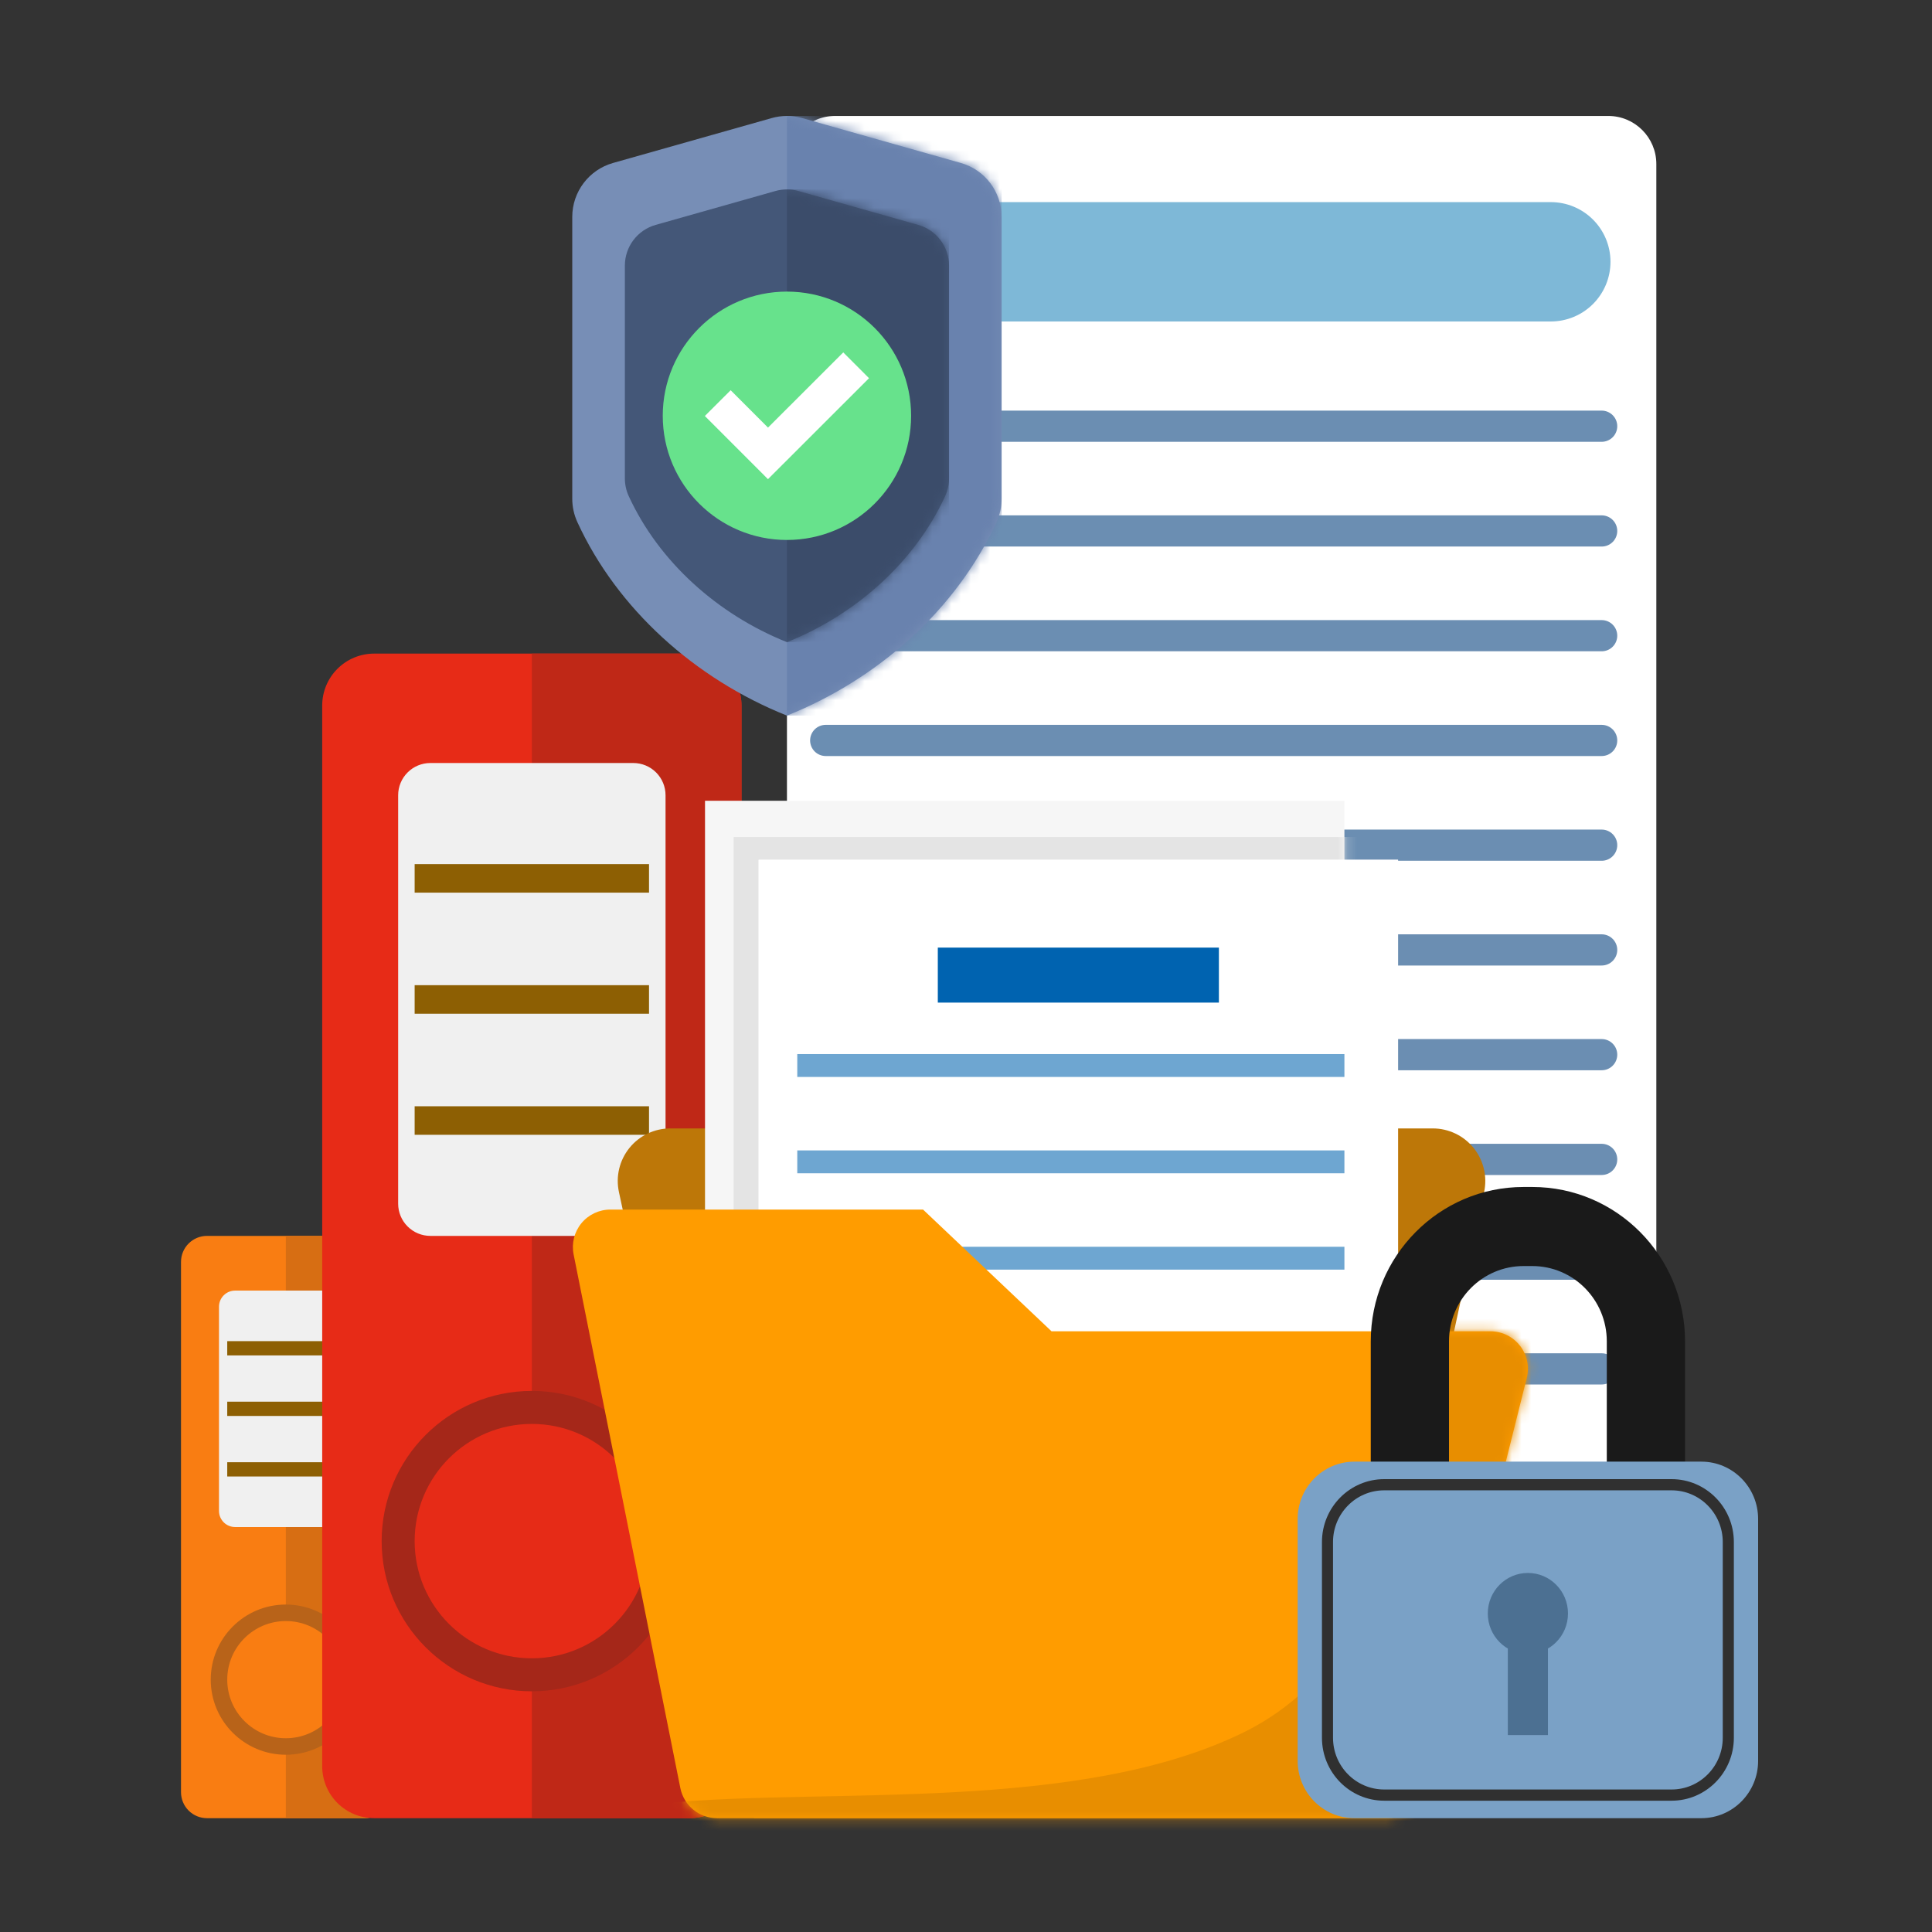
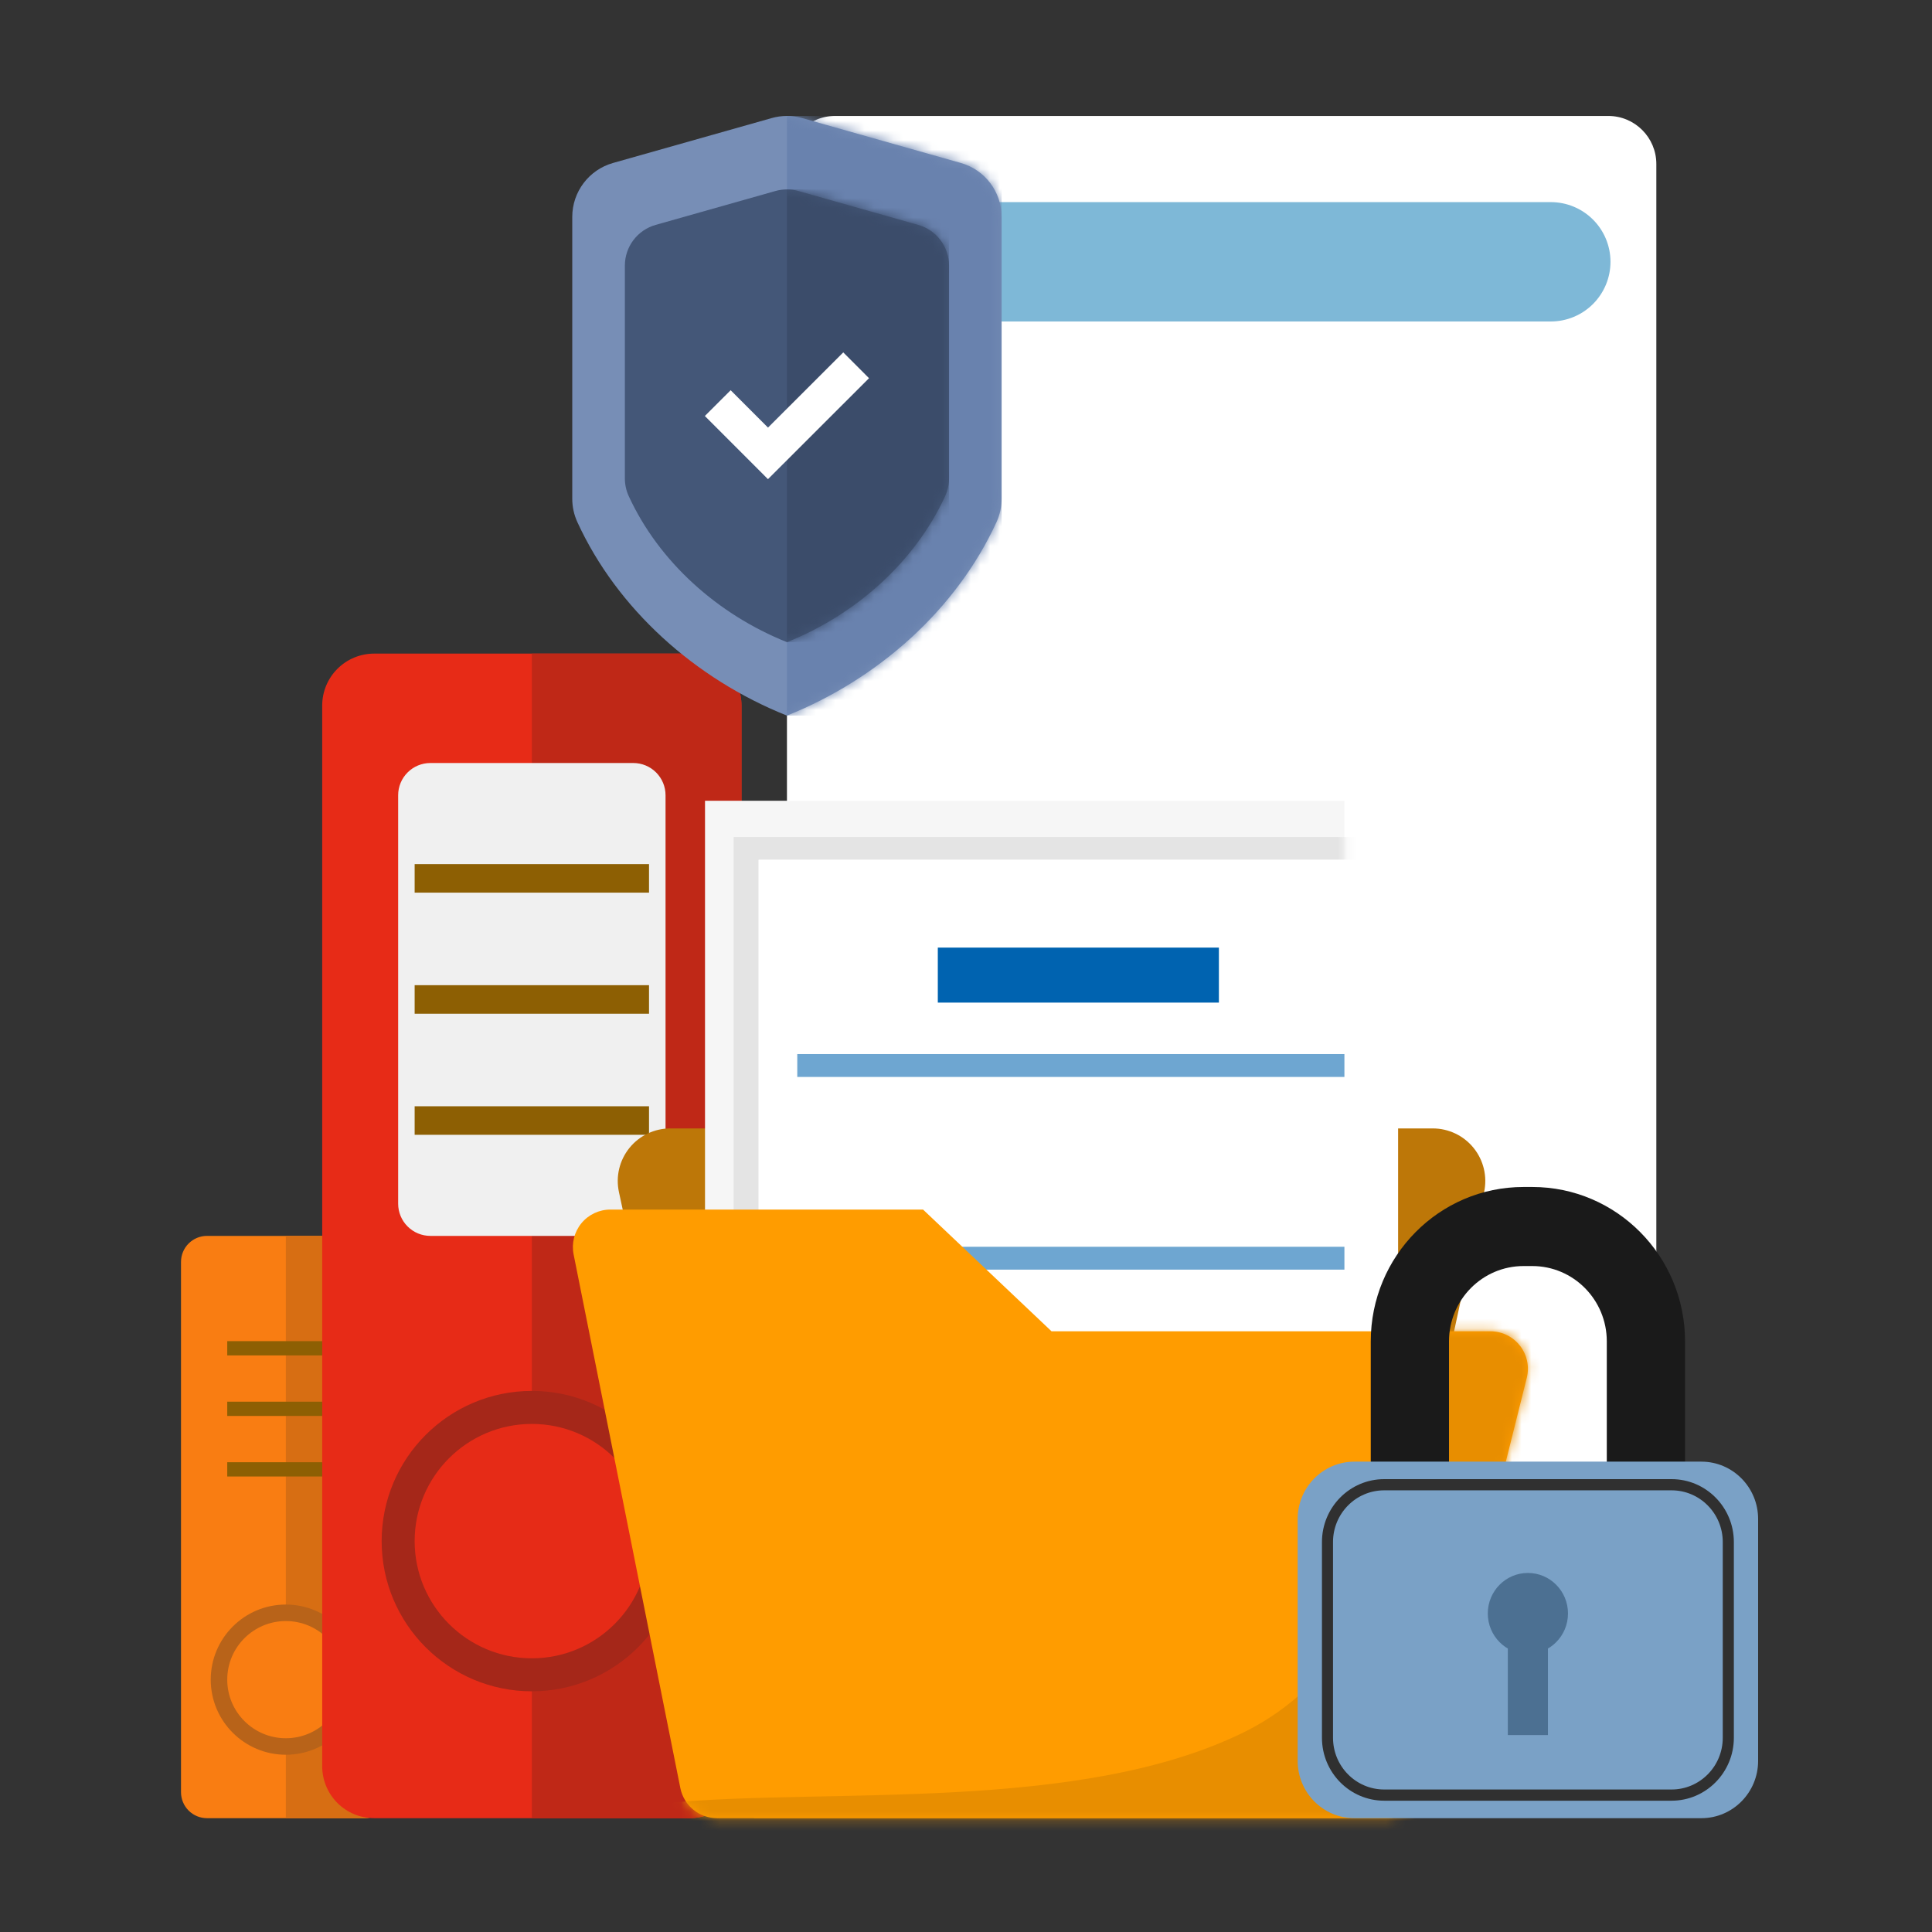
<svg xmlns="http://www.w3.org/2000/svg" width="200" height="200" viewBox="0 0 200 200" fill="none">
  <rect x="0" y="0" width="200" height="200" fill="#333333" stroke="none" />
  <g clip-path="url(#clip0_331_90998)">
    <path fill-rule="evenodd" clip-rule="evenodd" d="M166.489 12.004C169.236 12.004 171.463 14.231 171.463 16.978C171.463 38.778 171.463 125.775 171.463 147.575C171.463 150.322 169.236 152.549 166.489 152.549C150.755 152.549 102.173 152.549 86.439 152.549C83.692 152.549 81.465 150.322 81.465 147.575C81.465 125.775 81.465 38.778 81.465 16.978C81.465 14.231 83.692 12.004 86.439 12.004C102.173 12.004 150.755 12.004 166.489 12.004Z" fill="white" />
    <path fill-rule="evenodd" clip-rule="evenodd" d="M160.539 20.923C162.178 20.923 163.749 21.574 164.908 22.733C166.066 23.891 166.717 25.462 166.717 27.101C166.717 28.739 166.066 30.311 164.908 31.469C163.749 32.628 162.178 33.279 160.539 33.279C146.325 33.279 111.434 33.279 97.219 33.279C95.581 33.279 94.009 32.628 92.851 31.469C91.692 30.311 91.041 28.739 91.041 27.101C91.041 25.462 91.692 23.891 92.851 22.733C94.009 21.574 95.581 20.923 97.219 20.923C111.434 20.923 146.325 20.923 160.539 20.923Z" fill="#7EB8D7" />
-     <path d="M85.477 44.121H165.803M85.477 54.964H165.803M85.477 65.807H165.803M85.477 76.65H165.803M85.477 87.492H165.803M85.477 98.335H165.803M85.477 109.178H165.803M85.477 120.021H165.803M85.477 130.863H165.803M85.477 141.706H165.803" stroke="#6B8EB2" stroke-width="3.229" stroke-miterlimit="10" stroke-linecap="round" stroke-linejoin="round" />
    <path fill-rule="evenodd" clip-rule="evenodd" d="M37.753 127.939C38.466 127.939 39.149 128.223 39.653 128.727C40.157 129.231 40.441 129.914 40.441 130.627C40.441 140.617 40.441 175.54 40.441 185.53C40.441 186.242 40.157 186.926 39.653 187.43C39.149 187.934 38.466 188.217 37.753 188.217C33.582 188.217 25.597 188.217 21.426 188.217C20.713 188.217 20.03 187.934 19.526 187.43C19.022 186.926 18.738 186.242 18.738 185.53C18.738 175.54 18.738 140.617 18.738 130.627C18.738 129.914 19.022 129.231 19.526 128.727C20.03 128.223 20.713 127.939 21.426 127.939C25.597 127.939 33.582 127.939 37.753 127.939Z" fill="#F97D12" />
    <path fill-rule="evenodd" clip-rule="evenodd" d="M29.59 188.217V127.939H37.753C38.466 127.939 39.15 128.223 39.654 128.727C40.158 129.231 40.441 129.914 40.441 130.627V185.53C40.441 186.242 40.158 186.926 39.654 187.43C39.15 187.934 38.466 188.217 37.753 188.217H29.59Z" fill="#D76E13" />
    <path fill-rule="evenodd" clip-rule="evenodd" d="M29.589 166.102C33.88 166.102 37.363 169.586 37.363 173.877C37.363 178.167 33.88 181.651 29.589 181.651C25.298 181.651 21.815 178.167 21.815 173.877C21.815 169.586 25.298 166.102 29.589 166.102Z" fill="#B86319" />
    <path fill-rule="evenodd" clip-rule="evenodd" d="M29.59 167.811C32.937 167.811 35.655 170.529 35.655 173.877C35.655 177.224 32.937 179.942 29.59 179.942C26.242 179.942 23.524 177.224 23.524 173.877C23.524 170.529 26.242 167.811 29.59 167.811Z" fill="#F97D12" />
-     <path fill-rule="evenodd" clip-rule="evenodd" d="M34.842 133.602C35.285 133.602 35.709 133.778 36.022 134.091C36.334 134.403 36.51 134.828 36.51 135.27C36.51 139.738 36.51 151.942 36.51 156.411C36.51 156.853 36.334 157.277 36.022 157.59C35.709 157.903 35.285 158.078 34.842 158.078C32.18 158.078 27 158.078 24.338 158.078C23.895 158.078 23.471 157.903 23.159 157.59C22.846 157.277 22.67 156.853 22.67 156.411C22.67 151.942 22.67 139.738 22.67 135.27C22.67 134.828 22.846 134.403 23.159 134.091C23.471 133.778 23.895 133.602 24.338 133.602C27 133.602 32.18 133.602 34.842 133.602Z" fill="#F0F0F0" />
    <path fill-rule="evenodd" clip-rule="evenodd" d="M35.655 138.835V140.312H23.524V138.835H35.655Z" fill="#8D5F03" />
    <path fill-rule="evenodd" clip-rule="evenodd" d="M35.655 145.102V146.579H23.524V145.102H35.655Z" fill="#8D5F03" />
    <path fill-rule="evenodd" clip-rule="evenodd" d="M35.655 151.369V152.846H23.524V151.369H35.655Z" fill="#8D5F03" />
    <path fill-rule="evenodd" clip-rule="evenodd" d="M71.383 67.661C72.808 67.661 74.176 68.228 75.184 69.236C76.192 70.244 76.758 71.611 76.758 73.037C76.758 93.016 76.758 162.863 76.758 182.842C76.758 184.267 76.192 185.635 75.184 186.643C74.176 187.651 72.808 188.217 71.383 188.217C63.041 188.217 47.072 188.217 38.73 188.217C37.304 188.217 35.937 187.651 34.928 186.643C33.92 185.635 33.354 184.267 33.354 182.842C33.354 162.863 33.354 93.016 33.354 73.037C33.354 71.611 33.92 70.244 34.928 69.236C35.937 68.228 37.304 67.661 38.73 67.661C47.072 67.661 63.041 67.661 71.383 67.661Z" fill="#E72B17" />
    <path fill-rule="evenodd" clip-rule="evenodd" d="M55.057 188.217V67.661H71.383C72.809 67.661 74.176 68.228 75.185 69.236C76.193 70.244 76.759 71.611 76.759 73.037V182.842C76.759 184.267 76.193 185.635 75.185 186.643C74.176 187.651 72.809 188.217 71.383 188.217H55.057Z" fill="#BF2817" />
    <path fill-rule="evenodd" clip-rule="evenodd" d="M55.057 143.987C63.638 143.987 70.605 150.954 70.605 159.536C70.605 168.117 63.638 175.084 55.057 175.084C46.475 175.084 39.508 168.117 39.508 159.536C39.508 150.954 46.475 143.987 55.057 143.987Z" fill="#A52719" />
    <path fill-rule="evenodd" clip-rule="evenodd" d="M55.056 147.404C61.751 147.404 67.187 152.84 67.187 159.536C67.187 166.231 61.751 171.667 55.056 171.667C48.36 171.667 42.924 166.231 42.924 159.536C42.924 152.84 48.36 147.404 55.056 147.404Z" fill="#E62B17" />
    <path fill-rule="evenodd" clip-rule="evenodd" d="M65.562 78.987C66.446 78.987 67.295 79.338 67.92 79.964C68.546 80.59 68.897 81.438 68.897 82.323C68.897 91.259 68.897 115.667 68.897 124.604C68.897 125.489 68.546 126.337 67.92 126.962C67.295 127.588 66.446 127.939 65.562 127.939C60.237 127.939 49.877 127.939 44.552 127.939C43.668 127.939 42.819 127.588 42.194 126.962C41.568 126.337 41.217 125.489 41.217 124.604C41.217 115.667 41.217 91.259 41.217 82.323C41.217 81.438 41.568 80.59 42.194 79.964C42.819 79.338 43.668 78.987 44.552 78.987C49.877 78.987 60.237 78.987 65.562 78.987Z" fill="#F0F0F0" />
    <path fill-rule="evenodd" clip-rule="evenodd" d="M67.187 89.453V92.406H42.924V89.453H67.187Z" fill="#8D5F03" />
    <path fill-rule="evenodd" clip-rule="evenodd" d="M67.187 101.986V104.94H42.924V101.986H67.187Z" fill="#8D5F03" />
    <path fill-rule="evenodd" clip-rule="evenodd" d="M67.187 114.52V117.474H42.924V114.52H67.187Z" fill="#8D5F03" />
    <path fill-rule="evenodd" clip-rule="evenodd" d="M64.072 123.401C63.725 121.794 64.124 120.116 65.157 118.837C66.189 117.557 67.746 116.814 69.39 116.814C86.458 116.814 131.248 116.814 148.317 116.814C149.961 116.814 151.517 117.557 152.55 118.837C153.583 120.116 153.982 121.794 153.635 123.401C149.823 141.076 139.655 188.217 139.655 188.217H78.052C78.052 188.217 67.884 141.076 64.072 123.401Z" fill="#BD7708" />
    <path fill-rule="evenodd" clip-rule="evenodd" d="M139.173 82.895V160.021H72.983V82.895H139.173Z" fill="#F6F6F6" />
    <mask id="mask0_331_90998" style="mask-type:luminance" maskUnits="userSpaceOnUse" x="72" y="82" width="68" height="79">
      <path d="M139.173 82.895V160.021H72.983V82.895H139.173Z" fill="white" />
    </mask>
    <g mask="url(#mask0_331_90998)">
      <path fill-rule="evenodd" clip-rule="evenodd" d="M142.136 86.645V163.771H75.945V86.645H142.136Z" fill="#E4E4E4" />
    </g>
    <path fill-rule="evenodd" clip-rule="evenodd" d="M144.726 89.007V166.133H78.535V89.007H144.726Z" fill="white" />
    <path fill-rule="evenodd" clip-rule="evenodd" d="M144.726 89.007V166.133H78.535V89.007H144.726Z" fill="white" />
-     <path fill-rule="evenodd" clip-rule="evenodd" d="M126.179 98.096V103.789H97.082V98.096H126.179Z" fill="#0063B0" />
+     <path fill-rule="evenodd" clip-rule="evenodd" d="M126.179 98.096V103.789H97.082V98.096H126.179" fill="#0063B0" />
    <path fill-rule="evenodd" clip-rule="evenodd" d="M139.173 109.118V111.485H82.533V109.118H139.173Z" fill="#6EA6D1" />
-     <path fill-rule="evenodd" clip-rule="evenodd" d="M139.173 119.091V121.458H82.533V119.091H139.173Z" fill="#6EA6D1" />
    <path fill-rule="evenodd" clip-rule="evenodd" d="M139.173 129.065V131.432H82.533V129.065H139.173Z" fill="#6EA6D1" />
    <path fill-rule="evenodd" clip-rule="evenodd" d="M59.38 129.855C59.152 128.715 59.447 127.533 60.184 126.634C60.921 125.735 62.022 125.214 63.185 125.214C73.185 125.214 95.554 125.214 95.554 125.214L108.855 137.815C108.855 137.815 141.573 137.815 154.288 137.815C155.483 137.815 156.611 138.365 157.346 139.307C158.081 140.249 158.342 141.477 158.052 142.636C155.472 152.955 149.481 176.92 147.391 185.278C146.959 187.006 145.408 188.217 143.627 188.217C131.513 188.217 86.616 188.217 74.234 188.217C72.384 188.217 70.792 186.912 70.429 185.098C68.376 174.833 61.822 142.062 59.38 129.855Z" fill="#FF9C00" />
    <mask id="mask1_331_90998" style="mask-type:luminance" maskUnits="userSpaceOnUse" x="59" y="125" width="100" height="64">
      <path d="M59.38 129.855C59.152 128.715 59.447 127.533 60.184 126.634C60.921 125.735 62.022 125.214 63.185 125.214C73.185 125.214 95.554 125.214 95.554 125.214L108.855 137.815C108.855 137.815 141.573 137.815 154.288 137.815C155.483 137.815 156.611 138.365 157.346 139.307C158.081 140.249 158.342 141.477 158.052 142.636C155.472 152.955 149.481 176.92 147.391 185.278C146.959 187.006 145.408 188.217 143.627 188.217C131.513 188.217 86.616 188.217 74.234 188.217C72.384 188.217 70.792 186.912 70.429 185.098C68.376 174.833 61.822 142.062 59.38 129.855Z" fill="white" />
    </mask>
    <g mask="url(#mask1_331_90998)">
      <path fill-rule="evenodd" clip-rule="evenodd" d="M149.257 131.699C148.595 138.782 148.353 169.648 128.814 179.298C111.85 187.677 86.056 185.057 69.209 186.633C69.697 187.19 74.741 201.735 113.516 202.717C149.91 203.639 163.536 192.528 171.153 172.305C183.185 140.36 164.067 134.98 160.734 132.732" fill="#E88E00" />
    </g>
    <path d="M157.719 122.876C148.983 122.876 141.901 130.03 141.901 138.858C141.901 138.885 141.901 146.195 141.901 153.12H150.001C150.001 146.195 150.001 138.885 150.001 138.858C150.001 134.551 153.457 131.061 157.719 131.061H158.619C162.882 131.061 166.335 134.551 166.335 138.858V153.12H174.436V138.858C174.436 130.03 167.355 122.876 158.619 122.876H157.719Z" fill="#1A1A1A" />
    <path d="M134.334 157.244C134.334 153.966 136.964 151.309 140.208 151.309H176.127C179.37 151.309 182 153.966 182 157.244V182.282C182 185.56 179.37 188.217 176.127 188.217H140.208C136.964 188.217 134.334 185.56 134.334 182.282V157.244Z" fill="#7AA1C6" />
    <path d="M143.294 153.12C139.733 153.12 136.848 156.036 136.848 159.634C136.848 159.673 136.848 179.852 136.848 179.891C136.848 183.489 139.733 186.408 143.294 186.408H173.039C176.599 186.408 179.488 183.489 179.488 179.891V159.634C179.488 156.036 176.599 153.12 173.039 153.12H143.294ZM143.294 154.278H173.039C175.967 154.278 178.34 156.675 178.34 159.634V179.891C178.34 182.849 175.967 185.248 173.039 185.248H143.294C140.365 185.248 137.993 182.849 137.993 179.891C137.993 179.852 137.993 159.673 137.993 159.634C137.993 156.675 140.365 154.278 143.294 154.278Z" fill="#303030" />
    <path d="M154.016 167.025C154.016 164.709 155.874 162.831 158.167 162.831C160.46 162.831 162.318 164.709 162.318 167.025C162.318 169.341 160.46 171.219 158.167 171.219C155.874 171.219 154.016 169.341 154.016 167.025Z" fill="#4C7092" />
    <path d="M156.09 167.025H160.242V179.613H156.09V167.025Z" fill="#4C7092" />
    <path fill-rule="evenodd" clip-rule="evenodd" d="M79.884 12.223C80.917 11.931 82.01 11.931 83.043 12.223C86.428 13.181 94.477 15.459 99.465 16.87C101.962 17.577 103.686 19.857 103.686 22.452C103.686 30.457 103.686 47.033 103.686 51.63C103.686 52.464 103.507 53.287 103.16 54.045C99.027 63.055 90.951 70.287 81.463 74.079C71.975 70.287 63.9 63.055 59.767 54.045C59.42 53.287 59.24 52.464 59.24 51.63C59.24 47.033 59.24 30.457 59.24 22.452C59.24 19.857 60.965 17.577 63.462 16.87C68.45 15.459 76.499 13.181 79.884 12.223Z" fill="#778EB6" />
    <mask id="mask2_331_90998" style="mask-type:luminance" maskUnits="userSpaceOnUse" x="59" y="12" width="45" height="63">
      <path d="M79.884 12.223C80.917 11.931 82.01 11.931 83.043 12.223C86.428 13.181 94.477 15.459 99.465 16.87C101.962 17.577 103.686 19.857 103.686 22.452C103.686 30.457 103.686 47.033 103.686 51.63C103.686 52.464 103.507 53.287 103.16 54.045C99.027 63.055 90.951 70.287 81.463 74.079C71.975 70.287 63.9 63.055 59.767 54.045C59.42 53.287 59.24 52.464 59.24 51.63C59.24 47.033 59.24 30.457 59.24 22.452C59.24 19.857 60.965 17.577 63.462 16.87C68.45 15.459 76.499 13.181 79.884 12.223Z" fill="white" />
    </mask>
    <g mask="url(#mask2_331_90998)">
      <path fill-rule="evenodd" clip-rule="evenodd" d="M103.686 12.004V74.079H81.463V12.004H103.686Z" fill="#6982AE" />
    </g>
    <path fill-rule="evenodd" clip-rule="evenodd" d="M80.272 19.773C81.052 19.552 81.878 19.552 82.657 19.773C85.213 20.496 91.29 22.215 95.056 23.281C96.942 23.815 98.244 25.536 98.244 27.496C98.244 33.54 98.244 46.056 98.244 49.526C98.244 50.156 98.108 50.778 97.846 51.35C94.726 58.153 88.628 63.612 81.465 66.476C74.301 63.612 68.204 58.153 65.083 51.35C64.821 50.778 64.686 50.156 64.686 49.526C64.686 46.056 64.686 33.54 64.686 27.496C64.686 25.536 65.987 23.815 67.873 23.281C71.639 22.215 77.717 20.496 80.272 19.773Z" fill="#445778" />
    <mask id="mask3_331_90998" style="mask-type:luminance" maskUnits="userSpaceOnUse" x="64" y="19" width="35" height="48">
      <path d="M80.272 19.773C81.052 19.552 81.878 19.552 82.657 19.773C85.213 20.496 91.29 22.215 95.056 23.281C96.942 23.815 98.244 25.536 98.244 27.496C98.244 33.54 98.244 46.056 98.244 49.526C98.244 50.156 98.108 50.778 97.846 51.35C94.726 58.153 88.628 63.612 81.465 66.476C74.301 63.612 68.204 58.153 65.083 51.35C64.821 50.778 64.686 50.156 64.686 49.526C64.686 46.056 64.686 33.54 64.686 27.496C64.686 25.536 65.987 23.815 67.873 23.281C71.639 22.215 77.717 20.496 80.272 19.773Z" fill="white" />
    </mask>
    <g mask="url(#mask3_331_90998)">
      <path fill-rule="evenodd" clip-rule="evenodd" d="M98.244 19.607V66.476H81.465V19.607H98.244Z" fill="#3B4C6A" />
    </g>
-     <path fill-rule="evenodd" clip-rule="evenodd" d="M81.463 30.186C88.558 30.186 94.318 35.947 94.318 43.042C94.318 50.137 88.558 55.897 81.463 55.897C74.368 55.897 68.608 50.137 68.608 43.042C68.608 35.947 74.368 30.186 81.463 30.186Z" fill="#67E28C" />
    <path fill-rule="evenodd" clip-rule="evenodd" d="M79.5 49.602L79.5 49.602L72.967 43.063L75.637 40.396L79.503 44.266L87.294 36.481L89.961 39.151L79.501 49.602L79.5 49.602Z" fill="white" />
  </g>
  <defs>
    <clipPath id="clip0_331_90998">
      <rect width="200" height="200" fill="white" />
    </clipPath>
  </defs>
</svg>